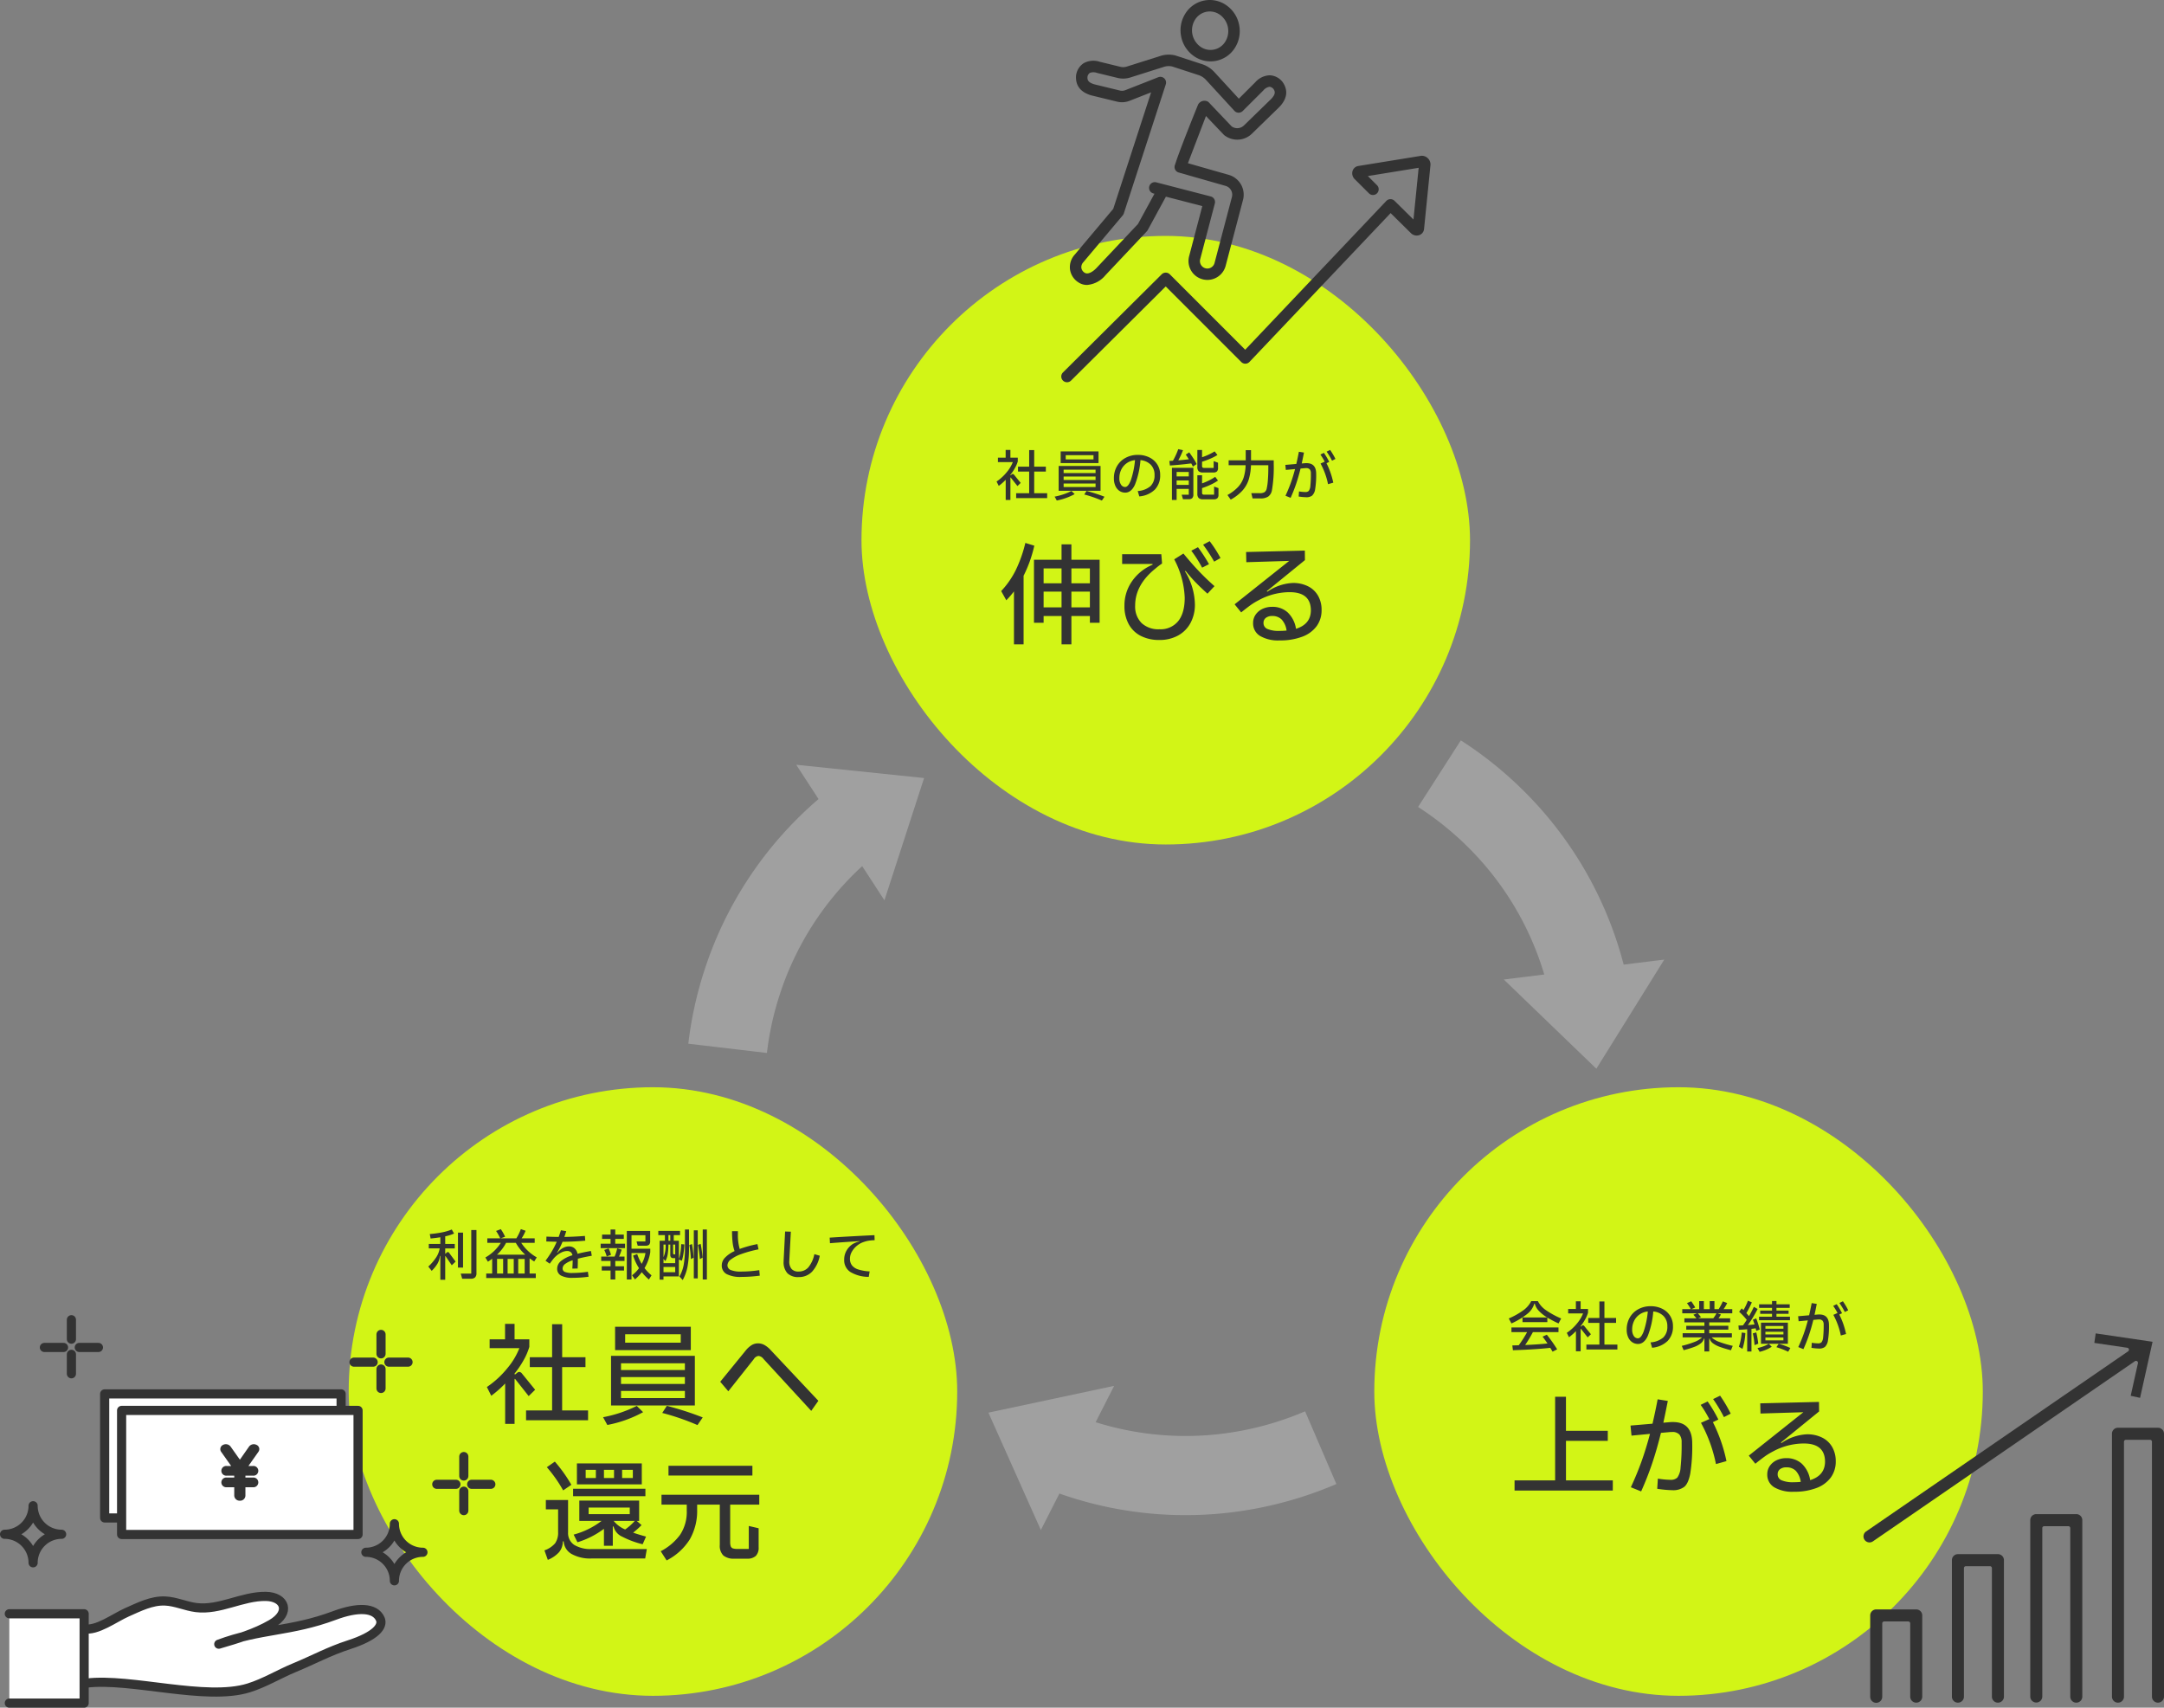
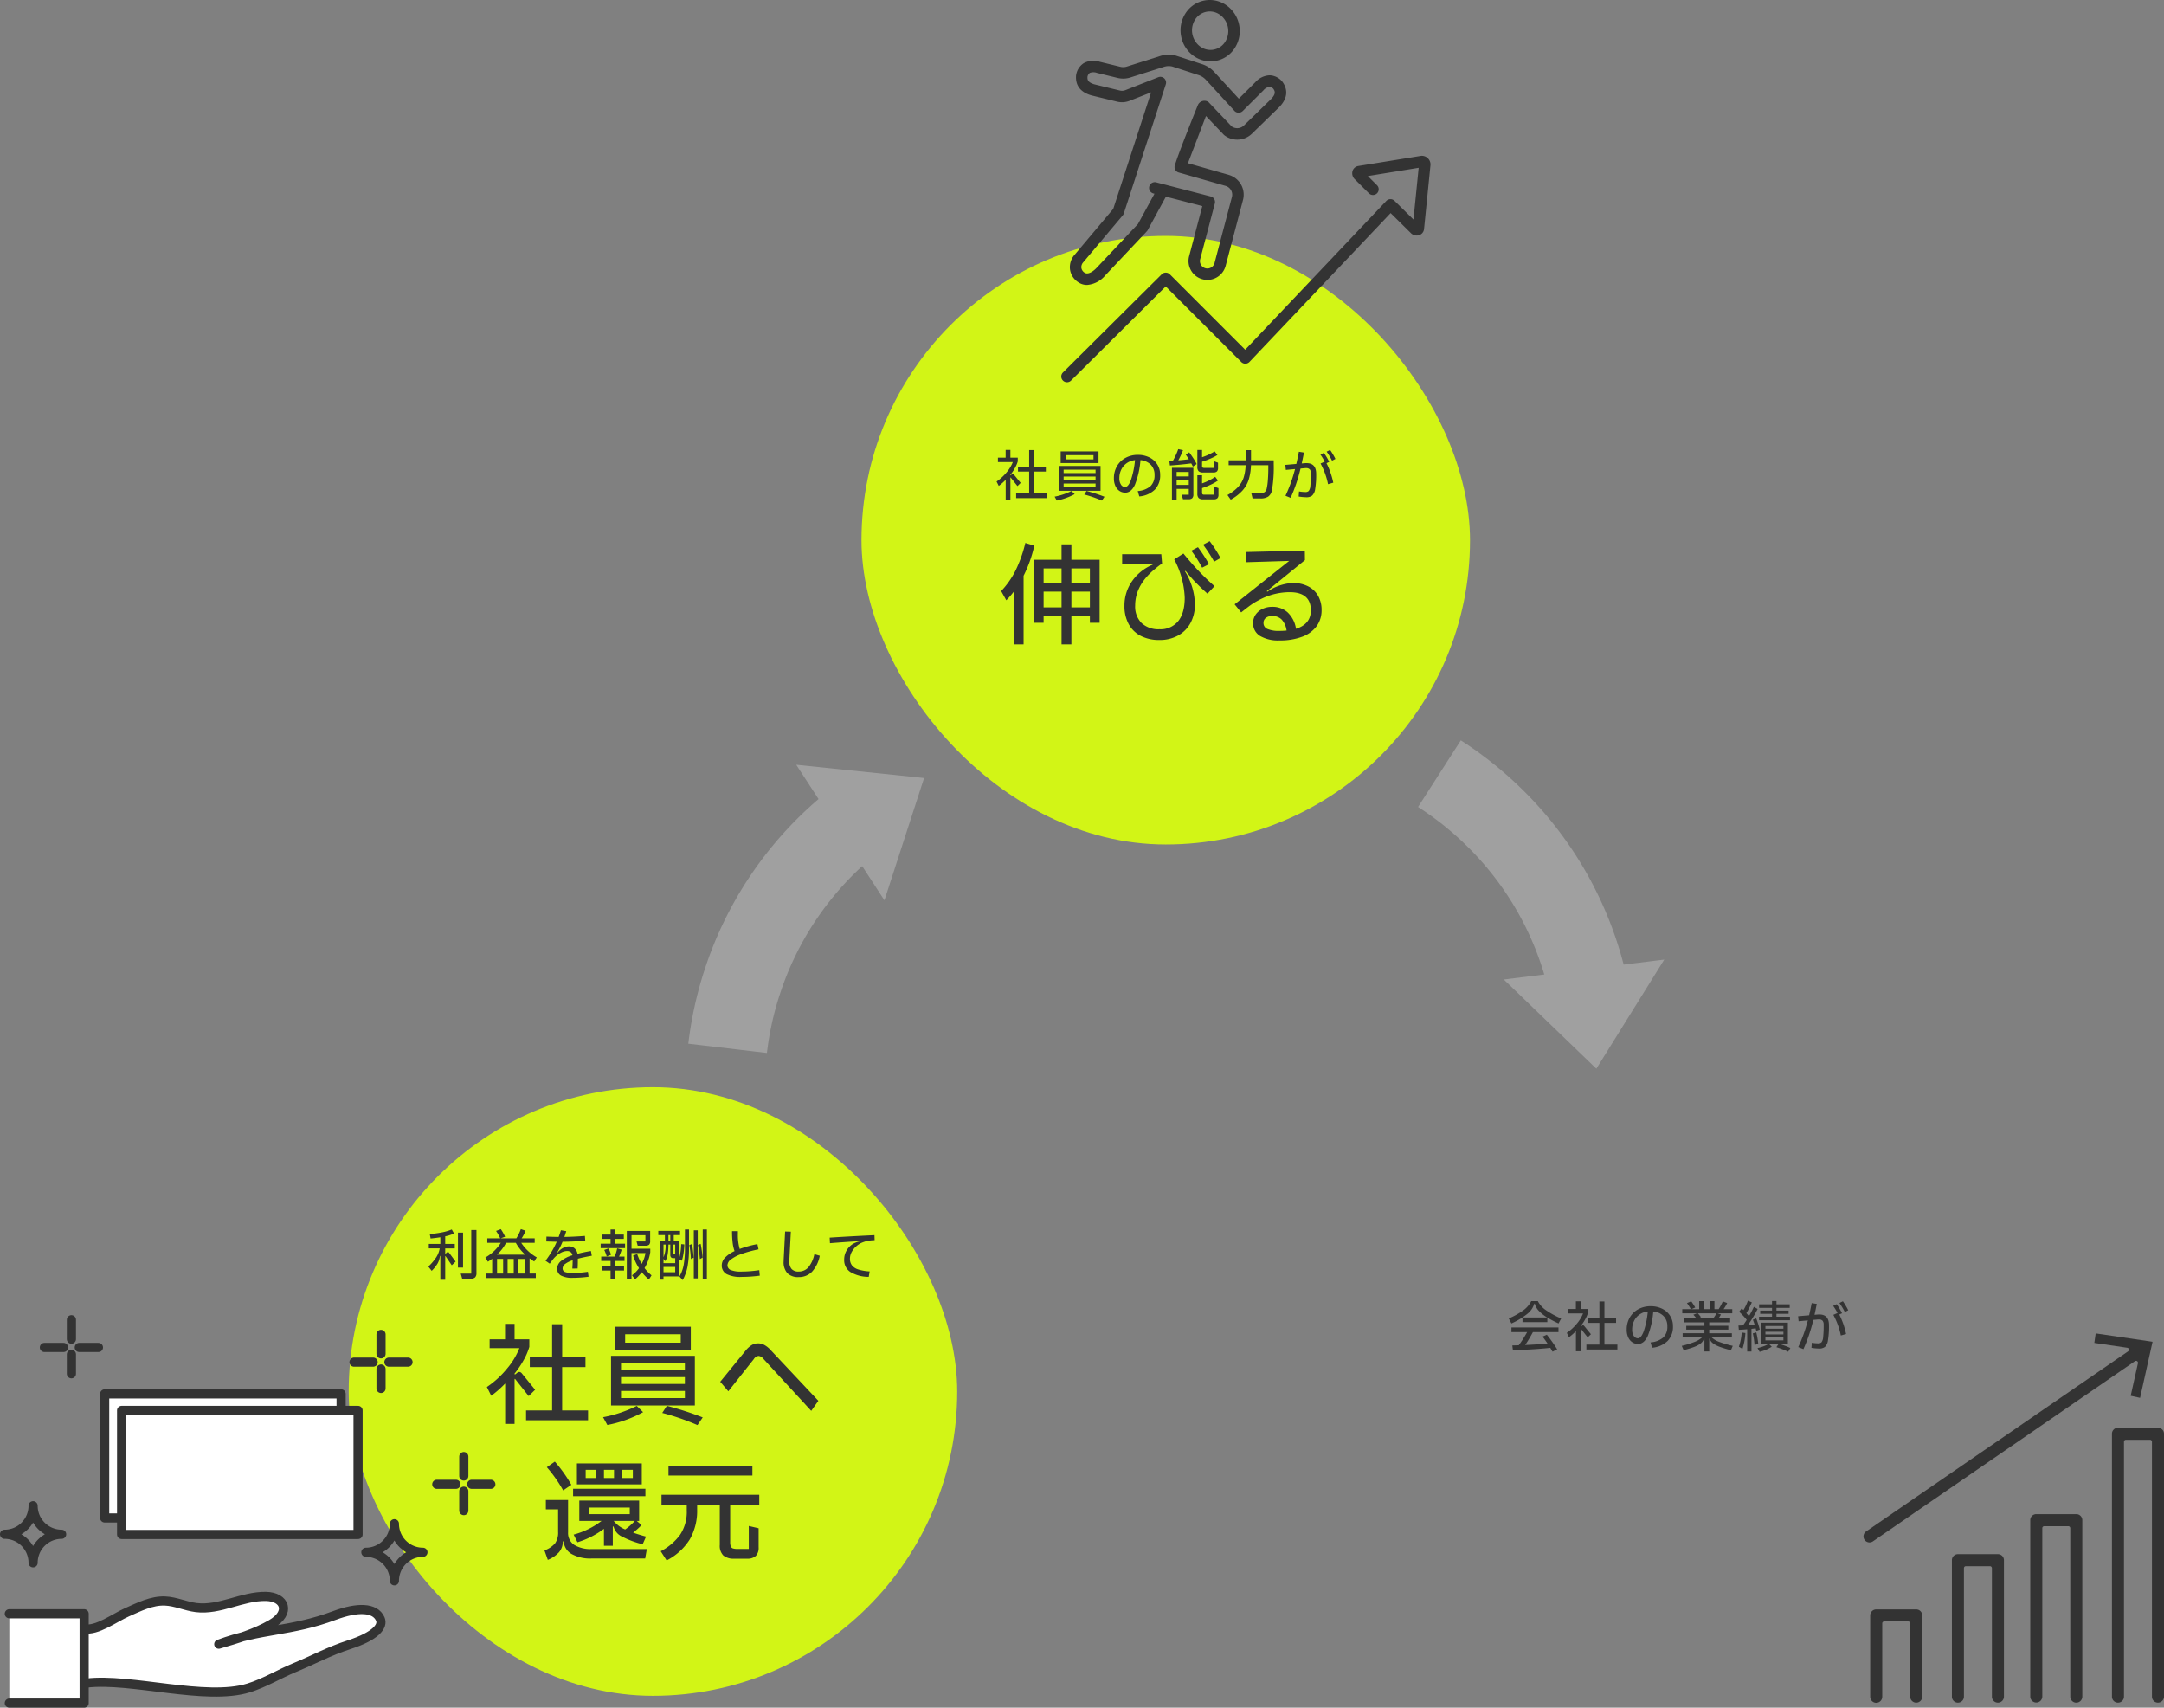
<svg xmlns="http://www.w3.org/2000/svg" width="633" height="499.466" viewBox="0 0 633 499.466">
  <rect x="0" y="0" width="633" height="499.466" fill="#808080" stroke="none" />
  <g id="figure01" transform="translate(-676.662 -1150.001)">
    <rect id="長方形_23940" data-name="長方形 23940" width="178" height="178" rx="89" transform="translate(928.66 1219)" fill="#d2f516" />
    <path id="パス_254731" data-name="パス 254731" d="M-42.432-3.76l-.944.928L-45.312-5.28q-.128-.16-.128.048V1.232h-1.376v-5.9A15.739,15.739,0,0,1-48.848-2.88l-.64-1.28A13.691,13.691,0,0,0-46.52-6.88a10.457,10.457,0,0,0,1.784-2.96h-4.352v-1.3h2.256v-2.256h1.392v2.256h2.16v1.1a9.357,9.357,0,0,1-.9,2.048A13.719,13.719,0,0,1-45.44-6.128v.112h.112l.272-.224a.452.452,0,0,1,.3-.128.527.527,0,0,1,.384.224Zm3.952-3.312V-.736h3.792V.7H-43.76V-.736h3.808V-7.072h-3.264v-1.44h3.264v-4.832h1.472v4.832h3.408v1.44Zm7.744-5.9h11.072v3.424H-30.736Zm1.472,2.336h8.128v-1.232h-8.128Zm-2.064,1.92h12.256v7.264H-31.328Zm10.8,2.08v-.992h-9.344v.992Zm0,2.032V-5.616h-9.344v1.008Zm-9.344,1.024v1.04h9.344v-1.04Zm6.7,2.176A45.637,45.637,0,0,1-17.92.288l-.768,1.12A34.788,34.788,0,0,0-23.84-.368ZM-32.5.256a18.694,18.694,0,0,0,4.928-1.648l.928.912a17.858,17.858,0,0,1-5.232,1.872ZM-8.16-11.952a7.447,7.447,0,0,1,3.376.744,5.652,5.652,0,0,1,2.32,2.072,5.576,5.576,0,0,1,.832,3.024A5.933,5.933,0,0,1-3.2-1.784,7.4,7.4,0,0,1-7.744.192l-.448-1.568a6.359,6.359,0,0,0,3.736-1.44A4.307,4.307,0,0,0-3.28-6.064,4.145,4.145,0,0,0-4.368-9.056a4.792,4.792,0,0,0-3.024-1.36A24.812,24.812,0,0,1-9.008-3.24Q-10.08-.912-11.856-.912a3.012,3.012,0,0,1-1.632-.472A3.371,3.371,0,0,1-14.7-2.8a5.228,5.228,0,0,1-.464-2.32,6.9,6.9,0,0,1,.9-3.536,6.365,6.365,0,0,1,2.5-2.424A7.4,7.4,0,0,1-8.16-11.952ZM-11.888-2.56q.9,0,1.664-1.944a25.109,25.109,0,0,0,1.232-5.912,5.093,5.093,0,0,0-2.368.856A4.908,4.908,0,0,0-12.984-7.7a5.58,5.58,0,0,0-.584,2.56,3.254,3.254,0,0,0,.48,1.888A1.422,1.422,0,0,0-11.888-2.56ZM6.864-12.7q.544.736,1.192,1.728A14.321,14.321,0,0,1,9.04-9.264l-1.1.736q-.24-.5-.48-.928Q4-9.024,1.216-8.848l-.16-1.328q.672-.032,1.04-.064A18.22,18.22,0,0,0,2.952-11.9a17.473,17.473,0,0,0,.7-1.728l1.392.3a21.8,21.8,0,0,1-1.376,2.976q1.728-.144,3.088-.32-.448-.7-.9-1.36Zm4.064,5.9a1.845,1.845,0,0,1-1.3-.368,1.732,1.732,0,0,1-.384-1.28v-4.944h1.376v2.128a16.9,16.9,0,0,0,1.984-.792,16.325,16.325,0,0,0,1.7-.92l.816,1.056a14.841,14.841,0,0,1-2,1.04,23.126,23.126,0,0,1-2.5.928V-8.8a.772.772,0,0,0,.128.528.772.772,0,0,0,.528.128h2.736v-1.984l1.28.464v1.52a1.4,1.4,0,0,1-.32,1.032,1.452,1.452,0,0,1-1.04.312ZM1.808,1.232V-8.176H8.08V-.432A1.508,1.508,0,0,1,7.744.7a1.488,1.488,0,0,1-1.04.312H5.04L4.656-.3h2.08V-2.016H3.184V1.232Zm4.928-6.88v-1.3H3.184v1.3Zm7.408,2.96,1.28.464V-.3A1.377,1.377,0,0,1,15.1.728a1.483,1.483,0,0,1-1.048.312h-3.12a1.818,1.818,0,0,1-1.3-.376A1.71,1.71,0,0,1,9.248-.592V-5.984h1.376v2.368a16.975,16.975,0,0,0,2.056-.872,14.869,14.869,0,0,0,1.784-1.048l.816,1.088a14.015,14.015,0,0,1-2.072,1.184A20.672,20.672,0,0,1,10.624-2.24V-.992a.845.845,0,0,0,.12.544.769.769,0,0,0,.536.128h2.864ZM3.184-4.48v1.3H6.736v-1.3Zm21.76-5.888h6.64v1.04a39.452,39.452,0,0,1-.528,7.76A2.883,2.883,0,0,1,29.96.248,4.024,4.024,0,0,1,27.7.784h-2.3L25.024-.752h2.432a2.734,2.734,0,0,0,1.408-.28,1.668,1.668,0,0,0,.656-1.016,15.885,15.885,0,0,0,.352-2.528Q30-6.224,30-8.08v-.848H24.928a16.339,16.339,0,0,1-.64,4.144A8.859,8.859,0,0,1,22.48-1.568a13.043,13.043,0,0,1-3.472,2.7l-.96-1.344a12.447,12.447,0,0,0,3.112-2.36A7.564,7.564,0,0,0,22.784-5.32a13.272,13.272,0,0,0,.576-3.608H18.4v-1.44h4.992v-2.96h1.552Zm23.7.112a21.934,21.934,0,0,0-1.584-2.64l1.024-.5a20.875,20.875,0,0,1,1.552,2.624ZM40.7-9.52q.16-.016.48-.016Q44-9.536,44-6.432a25.022,25.022,0,0,1-.288,4.44,3.284,3.284,0,0,1-.888,1.944,2.7,2.7,0,0,1-1.72.48A16.419,16.419,0,0,1,38.88.224l.1-1.488a12.075,12.075,0,0,0,1.84.176,1.356,1.356,0,0,0,1.008-.328A2.816,2.816,0,0,0,42.3-2.888a31.191,31.191,0,0,0,.152-3.672,1.733,1.733,0,0,0-.32-1.144,1.386,1.386,0,0,0-1.1-.376,3.182,3.182,0,0,0-.368.016l-1.232.112q-.608,2.464-1.3,4.5T36.528.608L35.024,0q.88-1.888,1.552-3.752t1.248-4.056l-2.7.256-.144-1.472L38.192-9.3q.448-1.952.752-3.568l1.488.24Q40-10.432,39.776-9.44Zm6.32,0a23.089,23.089,0,0,1,1.984,5.7l-1.536.432A21.362,21.362,0,0,0,45.28-9.424L46.5-9.968a16.844,16.844,0,0,0-1.264-2.08l1.024-.5A21.466,21.466,0,0,1,47.824-9.9Z" transform="translate(1017.66 1295)" fill="#333" />
    <path id="パス_254730" data-name="パス 254730" d="M-38.448-26.4a37.873,37.873,0,0,1-3.136,8.8V2.464H-44.4V-13.024a25.734,25.734,0,0,1-2.24,2.592l-1.5-2.688A25.388,25.388,0,0,0-43.9-19.2a38.908,38.908,0,0,0,2.832-8Zm10.848-.384v4.512h8.256V-3.84h-2.848V-5.824H-27.6V2.464h-2.88V-5.824h-5.248V-3.84h-2.816V-22.272h8.064v-4.512Zm-2.88,11.392v-4.352h-5.248v4.352Zm2.88,0h5.408v-4.352H-27.6Zm-2.88,2.432h-5.248v4.608h5.248Zm2.88,0v4.608h5.408V-12.96Zm41.76-8.768a48.243,48.243,0,0,0-3.232-4.96l1.92-1.024a36.787,36.787,0,0,1,3.168,4.928Zm-3.52,1.76a37.486,37.486,0,0,0-3.168-4.96l1.952-1.024a48.243,48.243,0,0,1,3.232,4.96ZM-1.872,1.184a11.626,11.626,0,0,1-5.44-1.2,8.313,8.313,0,0,1-3.536-3.456A10.952,10.952,0,0,1-12.08-8.8a12.31,12.31,0,0,1,2.24-7.232,13.713,13.713,0,0,1,5.984-4.8v-.224h-8.9V-23.9H-1.3l.224,2.72a17.808,17.808,0,0,0-1.856,1.408q-6.016,4.8-6.016,10.88a6.82,6.82,0,0,0,1.872,5.12A7.182,7.182,0,0,0-1.84-1.952,6.611,6.611,0,0,0,3.648-4.336q1.9-2.384,1.9-6.832A25.882,25.882,0,0,0,2.48-22.4l2.688-1.7q2.5,3.04,4.624,5.264t4.464,4.272l-2.048,2.208q-1.792-1.6-3.3-3.136t-3.1-3.52l-.192.1a18.983,18.983,0,0,1,2.912,9.7,11.191,11.191,0,0,1-1.28,5.408A9.071,9.071,0,0,1,3.616-.128,11.081,11.081,0,0,1-1.872,1.184ZM37.136-15.488a9.68,9.68,0,0,1,4.528.992,6.926,6.926,0,0,1,2.912,2.784,8.276,8.276,0,0,1,1.008,4.128,7.863,7.863,0,0,1-1.44,4.72A9.124,9.124,0,0,1,39.936.224a18.052,18.052,0,0,1-6.608,1.088A10.445,10.445,0,0,1,27.552-.016a4.256,4.256,0,0,1-2-3.76,4.221,4.221,0,0,1,.736-2.448,4.994,4.994,0,0,1,2-1.68,6.525,6.525,0,0,1,2.864-.608A6.519,6.519,0,0,1,35.664-6.88,8.316,8.316,0,0,1,38.1-2.08q4.288-1.344,4.352-5.344,0-5.376-6.208-5.376a19.006,19.006,0,0,0-9.088,2.368A18.708,18.708,0,0,0,24.864-9.04q-1.1.784-2.8,2.16l-1.92-2.368,15.968-12.7-12.544.384L23.5-24.544l17.184-.416.032,2.784L29.552-13.088l.16.16A14.226,14.226,0,0,1,37.136-15.488ZM28.592-3.776a1.847,1.847,0,0,0,1.12,1.728,8.485,8.485,0,0,0,3.648.576q1.024,0,1.984-.1a5.952,5.952,0,0,0-1.456-3.248,3.765,3.765,0,0,0-2.736-1.008,2.939,2.939,0,0,0-1.872.544A1.811,1.811,0,0,0,28.592-3.776Z" transform="translate(1017.66 1336)" fill="#333" />
-     <rect id="長方形_23941" data-name="長方形 23941" width="178" height="178" rx="89" transform="translate(1078.66 1468)" fill="#d2f516" />
    <path id="パス_254733" data-name="パス 254733" d="M-41.152-13.44a7.2,7.2,0,0,0,2.264,2.576,24.96,24.96,0,0,0,4.552,2.5L-35.1-6.912a33.032,33.032,0,0,1-3.28-1.712V-7.3h-7.264v-1.36h7.216A11.658,11.658,0,0,1-40.9-10.632a4.847,4.847,0,0,1-1.16-2.088h-.128a5.91,5.91,0,0,1-1.976,2.944A21.03,21.03,0,0,1-48.88-6.912l-.784-1.456A22.311,22.311,0,0,0-45.3-10.832a7.509,7.509,0,0,0,2.208-2.608ZM-48.88-4.368V-5.744h13.76v1.376h-7.488a38.878,38.878,0,0,1-2.256,3.76q3.712-.144,6.528-.448-.736-1.088-1.44-2l1.248-.56A45.157,45.157,0,0,1-35.5.656l-1.344.688L-37.52.224q-4.288.48-10.928.7L-48.624-.48l1.872-.048A32.608,32.608,0,0,0-44.3-4.368Zm23.248.608-.944.928L-28.512-5.28q-.128-.16-.128.048V1.232h-1.376v-5.9A15.739,15.739,0,0,1-32.048-2.88l-.64-1.28A13.691,13.691,0,0,0-29.72-6.88a10.457,10.457,0,0,0,1.784-2.96h-4.352v-1.3h2.256v-2.256h1.392v2.256h2.16v1.1a9.357,9.357,0,0,1-.9,2.048A13.719,13.719,0,0,1-28.64-6.128v.112h.112l.272-.224a.452.452,0,0,1,.3-.128.527.527,0,0,1,.384.224Zm3.952-3.312V-.736h3.792V.7H-26.96V-.736h3.808V-7.072h-3.264v-1.44h3.264v-4.832h1.472v4.832h3.408v1.44Zm13.52-4.88a7.447,7.447,0,0,1,3.376.744,5.652,5.652,0,0,1,2.32,2.072,5.576,5.576,0,0,1,.832,3.024A5.933,5.933,0,0,1-3.2-1.784,7.4,7.4,0,0,1-7.744.192l-.448-1.568a6.359,6.359,0,0,0,3.736-1.44A4.307,4.307,0,0,0-3.28-6.064,4.145,4.145,0,0,0-4.368-9.056a4.792,4.792,0,0,0-3.024-1.36A24.812,24.812,0,0,1-9.008-3.24Q-10.08-.912-11.856-.912a3.012,3.012,0,0,1-1.632-.472A3.371,3.371,0,0,1-14.7-2.8a5.228,5.228,0,0,1-.464-2.32,6.9,6.9,0,0,1,.9-3.536,6.365,6.365,0,0,1,2.5-2.424A7.4,7.4,0,0,1-8.16-11.952ZM-11.888-2.56q.9,0,1.664-1.944a25.109,25.109,0,0,0,1.232-5.912,5.093,5.093,0,0,0-2.368.856A4.908,4.908,0,0,0-12.984-7.7a5.58,5.58,0,0,0-.584,2.56,3.254,3.254,0,0,0,.48,1.888A1.422,1.422,0,0,0-11.888-2.56ZM9.68-2.832a6.279,6.279,0,0,0,2.232,1.32,31.289,31.289,0,0,0,3.944,1.16L15.328.928q-1.952-.512-3.2-.968A8,8,0,0,1,10.1-1.08,2.428,2.428,0,0,1,9.12-2.464H8.976V1.28H7.568V-2.464H7.424A2.62,2.62,0,0,1,6.48-1.072,6.994,6.994,0,0,1,4.552-.032Q3.36.416,1.488.912L.944-.352A28.175,28.175,0,0,0,4.712-1.52,6.583,6.583,0,0,0,6.88-2.832H1.2V-4.048H7.568V-5.1H2.256v-1.12H7.568V-7.232H1.712V-8.416h3.52a10.07,10.07,0,0,0-.9-1.04L5.36-9.872H1.088v-1.216H3.6a16.807,16.807,0,0,0-1.136-1.776l1.248-.528A20.817,20.817,0,0,1,4.88-11.584l-1.136.5h2.3V-13.44h1.36v2.352H9.12V-13.44H10.5v2.352h1.232a16.043,16.043,0,0,0,1.216-2.272l1.28.48a11.225,11.225,0,0,1-1.056,1.792h2.544v1.216h-4.3l.976.336a9.485,9.485,0,0,1-.688,1.12h3.392v1.184H8.976v1.008H14.56V-5.1H8.976v1.056H15.6v1.216ZM5.632-9.872q.256.256.928,1.1l-.832.352H10.16a8.886,8.886,0,0,0,.928-1.456Zm15.7,4.544V1.3H20.08V-5.216q-1.088.112-2.448.16L17.52-6.3l.448-.016q.272,0,.88-.032.528-.7,1.1-1.616a21.549,21.549,0,0,0-2.224-2.368l.752-.992.512.5a15.206,15.206,0,0,0,1.3-2.736l1.152.48a27.35,27.35,0,0,1-1.6,3.152q.288.3.768.88.768-1.312,1.424-2.72l1.1.624q-.656,1.3-1.408,2.536T20.272-6.432q1.008-.08,1.968-.192-.32-.96-.5-1.376l.976-.4a27.579,27.579,0,0,1,1.04,3.264l-1.008.4-.192-.752ZM28.64-8.88h3.952v1.024h-9.04V-8.88h3.792v-.848H23.888v-.944h3.456v-.8H23.568v-1.04h3.776v-.96h1.3v.96h3.872v1.04H28.64v.8h3.552v.944H28.64ZM24.112-7.136h7.872V-.96H24.112Zm1.3,1.76h5.264V-6.16H25.408Zm0,1.68h5.264V-4.48H25.408Zm-2.672-.592a24.336,24.336,0,0,1,.576,3.3l-1.088.416A21.969,21.969,0,0,0,21.728-4ZM17.648-.1a16.727,16.727,0,0,0,.832-4.16l1.072.16A18.3,18.3,0,0,1,18.7.528Zm7.76-1.856h5.264V-2.8H25.408ZM23.1.288A12.135,12.135,0,0,0,25-.28a7.081,7.081,0,0,0,1.384-.68l.88.848A8.713,8.713,0,0,1,25.7.736a11.687,11.687,0,0,1-1.984.656ZM29.28-.944a13.745,13.745,0,0,1,1.728.52q.992.36,1.7.7l-.64,1.088A23.154,23.154,0,0,0,28.624.032Zm19.36-9.312a21.934,21.934,0,0,0-1.584-2.64l1.024-.5a20.875,20.875,0,0,1,1.552,2.624ZM40.7-9.52q.16-.016.48-.016Q44-9.536,44-6.432a25.022,25.022,0,0,1-.288,4.44,3.284,3.284,0,0,1-.888,1.944,2.7,2.7,0,0,1-1.72.48A16.419,16.419,0,0,1,38.88.224l.1-1.488a12.075,12.075,0,0,0,1.84.176,1.356,1.356,0,0,0,1.008-.328A2.816,2.816,0,0,0,42.3-2.888a31.191,31.191,0,0,0,.152-3.672,1.733,1.733,0,0,0-.32-1.144,1.386,1.386,0,0,0-1.1-.376,3.182,3.182,0,0,0-.368.016l-1.232.112q-.608,2.464-1.3,4.5T36.528.608L35.024,0q.88-1.888,1.552-3.752t1.248-4.056l-2.7.256-.144-1.472L38.192-9.3q.448-1.952.752-3.568l1.488.24Q40-10.432,39.776-9.44Zm6.32,0a23.089,23.089,0,0,1,1.984,5.7l-1.536.432A21.362,21.362,0,0,0,45.28-9.424L46.5-9.968a16.844,16.844,0,0,0-1.264-2.08l1.024-.5A21.466,21.466,0,0,1,47.824-9.9Z" transform="translate(1167.66 1544)" fill="#333" />
-     <path id="パス_254732" data-name="パス 254732" d="M-19.232.96H-47.968V-2.016H-36.1V-26.464h3.168v9.952H-20.7v2.944H-32.928V-2.016h13.7ZM13.28-20.512a43.868,43.868,0,0,0-3.168-5.28l2.048-.992a41.749,41.749,0,0,1,3.1,5.248ZM-2.592-19.04q.32-.032.96-.032Q4-19.072,4-12.864a50.045,50.045,0,0,1-.576,8.88Q2.848-1.056,1.648-.1a5.392,5.392,0,0,1-3.44.96A32.838,32.838,0,0,1-6.24.448l.192-2.976a24.15,24.15,0,0,0,3.68.352A2.712,2.712,0,0,0-.352-2.832,5.633,5.633,0,0,0,.592-5.776,62.382,62.382,0,0,0,.9-13.12a3.466,3.466,0,0,0-.64-2.288,2.772,2.772,0,0,0-2.208-.752,6.365,6.365,0,0,0-.736.032l-2.464.224q-1.216,4.928-2.592,8.992t-3.2,8.128L-13.952,0q1.76-3.776,3.1-7.5t2.5-8.112l-5.408.512-.288-2.944,6.432-.544q.9-3.9,1.5-7.136l2.976.48Q-4-20.864-4.448-18.88Zm12.64,0A46.178,46.178,0,0,1,14.016-7.648l-3.072.864A42.725,42.725,0,0,0,6.56-18.848l2.432-1.088A33.686,33.686,0,0,0,6.464-24.1l2.048-.992a42.932,42.932,0,0,1,3.136,5.28Zm27.488,3.552a9.68,9.68,0,0,1,4.528.992,6.926,6.926,0,0,1,2.912,2.784,8.276,8.276,0,0,1,1.008,4.128,7.863,7.863,0,0,1-1.44,4.72A9.124,9.124,0,0,1,40.336.224a18.052,18.052,0,0,1-6.608,1.088A10.445,10.445,0,0,1,27.952-.016a4.256,4.256,0,0,1-2-3.76,4.221,4.221,0,0,1,.736-2.448,4.994,4.994,0,0,1,2-1.68,6.525,6.525,0,0,1,2.864-.608A6.519,6.519,0,0,1,36.064-6.88,8.316,8.316,0,0,1,38.5-2.08q4.288-1.344,4.352-5.344,0-5.376-6.208-5.376a19.006,19.006,0,0,0-9.088,2.368A18.708,18.708,0,0,0,25.264-9.04q-1.1.784-2.8,2.16l-1.92-2.368,15.968-12.7-12.544.384L23.9-24.544l17.184-.416.032,2.784L29.952-13.088l.16.16A14.226,14.226,0,0,1,37.536-15.488ZM28.992-3.776a1.847,1.847,0,0,0,1.12,1.728,8.485,8.485,0,0,0,3.648.576q1.024,0,1.984-.1a5.952,5.952,0,0,0-1.456-3.248,3.765,3.765,0,0,0-2.736-1.008,2.939,2.939,0,0,0-1.872.544A1.811,1.811,0,0,0,28.992-3.776Z" transform="translate(1167.66 1585)" fill="#333" />
    <rect id="長方形_23942" data-name="長方形 23942" width="178" height="178" rx="89" transform="translate(778.66 1468)" fill="#d2f516" />
    <path id="パス_254729" data-name="パス 254729" d="M-60.3-6.656a.528.528,0,0,1,.32-.144q.192,0,.384.272L-57.728-4l-1.12,1.072L-60.64-5.552q-.048-.064-.064-.064-.064,0-.064.128v6.8h-1.424V-5.664h-.128a5.55,5.55,0,0,1-.664,2.184A10.188,10.188,0,0,1-64.72-1.3l-.992-1.248a14.337,14.337,0,0,0,2.336-2.744,6.775,6.775,0,0,0,.992-2.568h-3.184V-9.168h3.376V-11.12q-1.184.192-2.848.368l-.24-1.312a29.434,29.434,0,0,0,3.384-.448,14.6,14.6,0,0,0,3.048-.88l.672,1.184a12.222,12.222,0,0,1-2.592.816v2.224h2.8v1.312h-2.8V-6.32h.1Zm7.152-6.576h1.52V-.64a1.7,1.7,0,0,1-.4,1.256,1.751,1.751,0,0,1-1.264.392h-2.512l-.416-1.5h3.072Zm-3.888.752h1.488V-2.24H-57.04ZM-36.08-.512h1.808V.8h-14.5V-.512h1.744v-4.32q-.592.448-1.248.864L-49.024-5.2A12.857,12.857,0,0,0-44.5-9.488h-3.952V-10.8h3.776a14.171,14.171,0,0,0-1.216-2.16l1.392-.528a14.037,14.037,0,0,1,1.248,2.208l-1.312.48h4.608a14.1,14.1,0,0,0,1.312-2.7l1.392.48A12.668,12.668,0,0,1-38.416-10.8h3.824v1.312h-3.936a13.128,13.128,0,0,0,4.544,4.256l-.752,1.2q-.56-.352-1.344-.928Zm-6.88-8.976a12.822,12.822,0,0,1-2.656,3.456h8.256a13.618,13.618,0,0,1-2.752-3.456Zm-.864,4.7H-45.6V-.512h1.776Zm3.1,4.272V-4.784h-1.792V-.512Zm1.312,0h1.888V-4.784h-1.888Zm15.936-.16a30.111,30.111,0,0,0,4.448-.352l.192,1.456a35.9,35.9,0,0,1-4.608.32A6.985,6.985,0,0,1-26.888.088a2.193,2.193,0,0,1-1.128-2.024,2.89,2.89,0,0,1,1.048-2.176,9.617,9.617,0,0,1,3.416-1.744,1.482,1.482,0,0,0-.52-.936,1.726,1.726,0,0,0-1.064-.3,3.847,3.847,0,0,0-1.632.416,6.744,6.744,0,0,0-1.68,1.152,7.042,7.042,0,0,0-.72.768q-.336.416-1.024,1.36l-1.232-.848Q-30.352-5.7-29.56-7.032a24.683,24.683,0,0,0,1.416-2.776q-1.264-.016-3.056-.08l.048-1.424q1.728.08,3.568.1.24-.624.672-1.952l1.552.272q-.08.256-.368,1.136l-.176.544q3.232-.064,6-.3l.1,1.392q-3.1.288-6.64.32a21.829,21.829,0,0,1-1.6,3.168l.1.048A5.328,5.328,0,0,1-26.36-7.96a3.673,3.673,0,0,1,1.784-.488,2.426,2.426,0,0,1,1.632.56,2.8,2.8,0,0,1,.88,1.6q1.648-.432,3.92-.816l.256,1.392q-2.368.416-4.08.864,0,1.808-.064,2.864l-1.552.032q.1-1.344.1-2.432a7.091,7.091,0,0,0-2.256,1.112,1.658,1.658,0,0,0-.688,1.256,1.06,1.06,0,0,0,.664,1.04A6.071,6.071,0,0,0-23.472-.672ZM-8.528-10.64h-2.5v1.408H-8.16v1.3H-15.3v-1.3h2.9V-10.64h-2.48V-11.9h2.48v-1.488h1.376V-11.9h2.5ZM-2.464-2.1A12.753,12.753,0,0,0-.416.016l-.768,1.232a15.848,15.848,0,0,1-2.08-2.16,12.612,12.612,0,0,1-2,2.128L-6.112,0A9.681,9.681,0,0,0-4.08-2.08,15.415,15.415,0,0,1-5.808-5.76l1.2-.448A15.053,15.053,0,0,0-3.3-3.344,9.434,9.434,0,0,0-2.192-6.5h-4.08V1.232H-7.648V-12.96H-.816v2.992a1.385,1.385,0,0,1-.3,1.016,1.414,1.414,0,0,1-1.008.3H-4.464L-4.8-9.888h2.592v-1.824H-6.272V-7.76H-.784v1.024A12.893,12.893,0,0,1-2.464-2.1ZM-9.152-7.5A14.446,14.446,0,0,1-9.92-5.472h1.6v1.28h-2.7V-2.64h2.56v1.248h-2.56V1.232H-12.4V-1.392h-2.576V-2.64H-12.4V-4.192h-2.736v-1.28h3.92a11.093,11.093,0,0,0,.752-2.416Zm-3.824-.368a9.348,9.348,0,0,1,.7,1.888l-1.248.464a10.127,10.127,0,0,0-.72-1.888ZM9.36-13.392h1.184V-7.92a29.614,29.614,0,0,1-.4,5.224,13.562,13.562,0,0,1-1.44,4.1L7.744.352A10.354,10.354,0,0,0,8.992-3.064,27.633,27.633,0,0,0,9.36-8.048Zm5.2,14.624V-13.392h1.216V1.232ZM13.1.912H11.952V-13.152H13.1Zm-5.52-5.52V.336h-4.5V1.28H1.952V-10.1H3.5v-1.648H1.568v-1.232H7.92v1.232H6.08V-10.1h1.5v5.344a11.062,11.062,0,0,0,.488-2.072,19.859,19.859,0,0,0,.2-2.28l.912.08A21,21,0,0,1,8.96-6.536a15.155,15.155,0,0,1-.5,2.28ZM5.072-11.744H4.528V-10.1h.544Zm8.88,2.56a33.968,33.968,0,0,1,.56,4.016l-.784.448a36.866,36.866,0,0,0-.56-4.16Zm-2.528.048a34.326,34.326,0,0,1,.464,3.984l-.784.416a30.694,30.694,0,0,0-.464-4.112Zm-8.336.16v3.712A8.663,8.663,0,0,0,3.7-8.976Zm1.984,0H4.528A18.742,18.742,0,0,1,4.32-6.184a6.012,6.012,0,0,1-.688,2.04l-.544-.64v1.232H6.512V-5.008H5.968a.872.872,0,0,1-.68-.24A1.1,1.1,0,0,1,5.072-6Zm1.44,2.864V-8.976H5.888V-6.56a.565.565,0,0,0,.08.36.406.406,0,0,0,.3.088ZM3.088-2.432V-.9H6.512V-2.432ZM31.248.112a41.679,41.679,0,0,1-5.36.368,8.738,8.738,0,0,1-4.36-.84,2.792,2.792,0,0,1-1.4-2.568,3.274,3.274,0,0,1,.944-2.216,8.816,8.816,0,0,1,2.8-1.928,11.088,11.088,0,0,1-.552-2.384,26.912,26.912,0,0,1-.184-3.44h1.712v.672A15.02,15.02,0,0,0,25.376-7.7,33.154,33.154,0,0,1,30.56-9.12l.32,1.536A34.733,34.733,0,0,0,25.824-6.2a10.831,10.831,0,0,0-3.032,1.584,2.24,2.24,0,0,0-1,1.64,1.5,1.5,0,0,0,.944,1.432,7.664,7.664,0,0,0,3.1.456A35.032,35.032,0,0,0,31.1-1.5ZM38.656-12.8l1.68.048L39.9-4.544l-.016.416a3.313,3.313,0,0,0,.68,2.3,2.622,2.622,0,0,0,2.024.736,3.726,3.726,0,0,0,2.848-1.2,8.754,8.754,0,0,0,1.776-3.888l1.584.464a9.515,9.515,0,0,1-2.24,4.648A5.282,5.282,0,0,1,42.608.528a4.417,4.417,0,0,1-3.272-1.12,4.73,4.73,0,0,1-1.112-3.456q0-.368.016-.56ZM63.12.464A10.4,10.4,0,0,1,57.712-.984a4.1,4.1,0,0,1-1.776-3.56,5.186,5.186,0,0,1,.712-2.712,5.6,5.6,0,0,1,1.784-1.88,6.153,6.153,0,0,1,2-.752v-.1q-4.256.256-8.656.608l-.08-1.632q6.592-.416,13.1-.72l.048,1.472a15.075,15.075,0,0,0-1.68.136,8.2,8.2,0,0,0-1.52.392A5.957,5.957,0,0,0,59.7-8.664a6.167,6.167,0,0,0-1.5,1.744,4.07,4.07,0,0,0-.576,2.056,3.168,3.168,0,0,0,.568,1.936,3.762,3.762,0,0,0,1.832,1.216,12.641,12.641,0,0,0,3.36.576Z" transform="translate(867.66 1523)" fill="#333" />
    <path id="パス_254728" data-name="パス 254728" d="M-34.464-7.52l-1.888,1.856-3.872-4.9q-.256-.32-.256.1V2.464h-2.752V-9.344A31.478,31.478,0,0,1-47.3-5.76l-1.28-2.56a27.382,27.382,0,0,0,5.936-5.44,20.914,20.914,0,0,0,3.568-5.92h-8.7v-2.592h4.512v-4.512h2.784v4.512h4.32v2.208a18.714,18.714,0,0,1-1.792,4.1,27.438,27.438,0,0,1-2.528,3.712v.224h.224l.544-.448a.9.9,0,0,1,.608-.256,1.055,1.055,0,0,1,.768.448Zm7.9-6.624V-1.472h7.584v2.88H-37.12v-2.88H-29.5V-14.144h-6.528v-2.88H-29.5v-9.664h2.944v9.664h6.816v2.88Zm15.488-11.808H11.072V-19.1H-11.072Zm2.944,4.672H8.128v-2.464H-8.128Zm-4.128,3.84H12.256V-2.912H-12.256Zm21.6,4.16v-1.984H-9.344v1.984Zm0,4.064v-2.016H-9.344v2.016ZM-9.344-7.168v2.08H9.344v-2.08ZM4.064-2.816A91.273,91.273,0,0,1,14.56.576l-1.536,2.24A69.575,69.575,0,0,0,2.72-.736ZM-14.592.512a37.389,37.389,0,0,0,9.856-3.3L-2.88-.96A35.717,35.717,0,0,1-13.344,2.784ZM32.32-16.544a2.08,2.08,0,0,0-1.44-.864,1.882,1.882,0,0,0-1.376.928L22.048-7.072,19.68-9.856l7.36-9.024a7.167,7.167,0,0,1,1.808-1.68,3.579,3.579,0,0,1,1.872-.528,3.863,3.863,0,0,1,1.856.464,7.139,7.139,0,0,1,1.728,1.36L48.384-4.288,46.3-1.344ZM-26.272,21.92a39.131,39.131,0,0,0-4.768-6.784L-28.7,13.5a42.3,42.3,0,0,1,4.832,6.784Zm4.032-7.9H-3.264V20.16H-22.24ZM-16.7,15.9H-19.68v2.4H-16.7Zm5.312,2.4V15.9h-2.944v2.4Zm2.368,0h3.136V15.9H-9.024ZM-23.36,21.44H-2.208v2.176H-23.36ZM-1.792,39.072l-.48,2.752H-17.824a11.075,11.075,0,0,1-6.064-1.36,4.578,4.578,0,0,1-2.224-3.632h-.256a4.837,4.837,0,0,1-1.12,3.184,9.062,9.062,0,0,1-3.264,2.224l-.992-2.784a7.163,7.163,0,0,0,3.12-2.064,5.415,5.415,0,0,0,.88-3.312V27.456h-3.584v-2.72h6.5v9.44a4.147,4.147,0,0,0,1.792,3.68,9.217,9.217,0,0,0,5.184,1.216Zm-9.952-.96h-2.592v-4.96a24.985,24.985,0,0,1-7.744,3.936l-1.12-2.24a23.284,23.284,0,0,0,8.16-4h-6.5V24.9h17.5v5.952h-.7l1.408,1.216a24.253,24.253,0,0,1-2.464,2.208q1.632.576,3.776,1.152l-.992,2.24a25.954,25.954,0,0,1-5.968-2.208A4.414,4.414,0,0,1-11.52,32.48h-.224Zm4.96-11.168H-18.816v1.92H-6.784Zm-1.344,6.4a16.477,16.477,0,0,0,2.816-2.5h-6.176A8.472,8.472,0,0,0-8.128,33.344ZM4.544,14.72H29.088v2.848H4.544ZM31.1,26.08H22.592V36.992a3.6,3.6,0,0,0,.176,1.312,1.014,1.014,0,0,0,.608.576,4.088,4.088,0,0,0,1.328.16h3.328V32.32l2.88.672V38.56a3.372,3.372,0,0,1-.832,2.528,3.575,3.575,0,0,1-2.56.8H23.84a4.782,4.782,0,0,1-3.248-.928,3.988,3.988,0,0,1-1.04-3.1V26.08H12.928v1.408a16.8,16.8,0,0,1-2.16,8.768A17.294,17.294,0,0,1,4,42.4L2.272,39.712A16.464,16.464,0,0,0,7.92,34.928a12.063,12.063,0,0,0,1.968-7.152v-1.7H2.5V23.2H31.1Z" transform="translate(867.66 1564)" fill="#333" />
    <path id="パス_5934" data-name="パス 5934" d="M54.641,50.861A87.723,87.723,0,0,0,17.017,26.729,88.616,88.616,0,0,0,0,22.992L2.708,0A111.7,111.7,0,0,1,24.17,4.711,110.785,110.785,0,0,1,74.261,38.1l10.032-6.528-3.881,37.4-35.768-11.6,10-6.5Z" transform="matrix(0.899, 0.438, -0.438, 0.899, 1101.535, 1365.359)" fill="#a0a0a0" fill-rule="evenodd" />
    <path id="パス_5938" data-name="パス 5938" d="M54.641,50.861A87.724,87.724,0,0,0,17.017,26.729,88.617,88.617,0,0,0,0,22.992L2.708,0A111.7,111.7,0,0,1,24.17,4.711,110.785,110.785,0,0,1,74.261,38.095l10.032-6.528-3.881,37.4-35.768-11.6,10-6.5Z" transform="translate(878.001 1457.975) rotate(-90)" fill="#a0a0a0" fill-rule="evenodd" />
-     <path id="パス_5937" data-name="パス 5937" d="M54.641,50.861A87.723,87.723,0,0,0,17.017,26.729,88.616,88.616,0,0,0,0,22.992L2.708,0A111.7,111.7,0,0,1,24.17,4.711,110.784,110.784,0,0,1,74.261,38.095l10.032-6.528-3.881,37.4-35.768-11.6,10-6.5Z" transform="translate(1069.912 1582.699) rotate(150)" fill="#a0a0a0" fill-rule="evenodd" />
    <g id="利益を報酬として_社員へ還元" data-name="利益を報酬として 社員へ還元" transform="translate(749.118 1592.064)">
      <g id="グループ_65953" data-name="グループ 65953" transform="translate(-71.118 -56.064)">
        <path id="パス_5927" data-name="パス 5927" d="M182.2,637.706c12.983-1.567,34.916,5.3,47.4,1.418,4.664-1.449,8.877-4.052,13.39-5.919,5.8-2.4,10.056-4.793,16.028-6.727,7.8-2.527,10.036-5.41,9.088-7.535-1.522-3.412-6.635-3.531-13.377-1.015-12.963,4.839-21.639,3.843-33.86,8.4,5.283-1.544,10.624-3.112,15.384-5.876,5.762-3.345,4.021-8-1.6-8.1-6.921-.118-13.518,4.133-20.387,3.272-3.1-.388-6.028-1.808-9.148-1.926-3.9-.148-7.536,1.729-11.1,3.3s-8.861,5.573-12.531,4.819" transform="translate(-158.212 -531.432)" fill="#fff" stroke="#333" stroke-linecap="round" stroke-linejoin="round" stroke-width="2.676" />
        <path id="パス_5928" data-name="パス 5928" d="M17.878,676.457H39.767V650.331H17.878" transform="translate(-16.49 -564.328)" fill="#fff" stroke="#333" stroke-linecap="round" stroke-linejoin="round" stroke-width="2.676" />
        <g id="グループ_65950" data-name="グループ 65950" transform="translate(11.645)">
          <line id="線_50" data-name="線 50" x2="5.601" transform="translate(0 8.111)" fill="none" stroke="#333" stroke-linecap="round" stroke-linejoin="round" stroke-width="2.676" />
          <line id="線_51" data-name="線 51" x2="5.601" transform="translate(10.209 8.111)" fill="none" stroke="#333" stroke-linecap="round" stroke-linejoin="round" stroke-width="2.676" />
          <line id="線_52" data-name="線 52" y1="5.685" transform="translate(7.905)" fill="none" stroke="#333" stroke-linecap="round" stroke-linejoin="round" stroke-width="2.676" />
          <line id="線_53" data-name="線 53" y1="5.685" transform="translate(7.905 10.125)" fill="none" stroke="#333" stroke-linecap="round" stroke-linejoin="round" stroke-width="2.676" />
        </g>
        <g id="グループ_65951" data-name="グループ 65951" transform="translate(102.211 4.292)">
          <line id="線_54" data-name="線 54" x2="5.601" transform="translate(0 8.111)" fill="none" stroke="#333" stroke-linecap="round" stroke-linejoin="round" stroke-width="2.676" />
          <line id="線_55" data-name="線 55" x2="5.601" transform="translate(10.209 8.111)" fill="none" stroke="#333" stroke-linecap="round" stroke-linejoin="round" stroke-width="2.676" />
          <line id="線_56" data-name="線 56" y1="5.685" transform="translate(7.905)" fill="none" stroke="#333" stroke-linecap="round" stroke-linejoin="round" stroke-width="2.676" />
          <line id="線_57" data-name="線 57" y1="5.685" transform="translate(7.905 10.125)" fill="none" stroke="#333" stroke-linecap="round" stroke-linejoin="round" stroke-width="2.676" />
        </g>
        <g id="グループ_65952" data-name="グループ 65952" transform="translate(126.426 40.024)">
          <line id="線_58" data-name="線 58" x2="5.601" transform="translate(0 8.111)" fill="none" stroke="#333" stroke-linecap="round" stroke-linejoin="round" stroke-width="2.676" />
          <line id="線_59" data-name="線 59" x2="5.601" transform="translate(10.209 8.111)" fill="none" stroke="#333" stroke-linecap="round" stroke-linejoin="round" stroke-width="2.676" />
          <line id="線_60" data-name="線 60" y1="5.685" transform="translate(7.905)" fill="none" stroke="#333" stroke-linecap="round" stroke-linejoin="round" stroke-width="2.676" />
          <line id="線_61" data-name="線 61" y1="5.685" transform="translate(7.905 10.125)" fill="none" stroke="#333" stroke-linecap="round" stroke-linejoin="round" stroke-width="2.676" />
        </g>
        <path id="パス_5929" data-name="パス 5929" d="M805.781,470.212h0a8.346,8.346,0,0,0-8.345-8.346h0a8.345,8.345,0,0,0,8.345-8.345h0a8.345,8.345,0,0,0,8.345,8.345h0A8.346,8.346,0,0,0,805.781,470.212Z" transform="translate(-691.751 -393.848)" fill="none" stroke="#333" stroke-linecap="round" stroke-linejoin="round" stroke-width="2.676" />
        <path id="パス_5930" data-name="パス 5930" d="M15.845,430.853h0A8.346,8.346,0,0,0,7.5,422.507h0a8.346,8.346,0,0,0,8.345-8.345h0a8.346,8.346,0,0,0,8.345,8.345h0A8.346,8.346,0,0,0,15.845,430.853Z" transform="translate(-7.5 -359.755)" fill="none" stroke="#333" stroke-linecap="round" stroke-linejoin="round" stroke-width="2.676" />
        <path id="パス_5931" data-name="パス 5931" d="M295.518,169.635H226.354v36.287h69.164V169.635Z" transform="translate(-197.074 -147.944)" fill="#fff" stroke="#333" stroke-linecap="round" stroke-linejoin="round" stroke-width="2.676" fill-rule="evenodd" />
        <path id="パス_5932" data-name="パス 5932" d="M332.553,205.76H263.389v36.287h69.164V205.76Z" transform="translate(-229.154 -179.235)" fill="#fff" stroke="#333" stroke-linecap="round" stroke-linejoin="round" stroke-width="2.676" fill-rule="evenodd" />
-         <path id="パス_5933" data-name="パス 5933" d="M490.4,281.827l0,0a1.348,1.348,0,0,0-.6-2.018,1.751,1.751,0,0,0-2.139.483l-2.7,3.867-2.717-3.843a1.752,1.752,0,0,0-2.163-.508,1.364,1.364,0,0,0-.609,2.03l.01.014L482.412,286h-1.286a1.423,1.423,0,1,0,0,2.828h2.186v.556h-2.186a1.423,1.423,0,1,0,0,2.828h2.186v2.462a1.564,1.564,0,0,0,1.635,1.478,1.539,1.539,0,0,0,1.634-1.478v-2.462h2.186a1.423,1.423,0,1,0,0-2.828h-2.186v-.556h2.186a1.423,1.423,0,1,0,0-2.828h-1.309l2.944-4.176Z" transform="translate(-416.13 -243.22)" fill="#333" />
      </g>
    </g>
    <g id="会社の業績が_上がる" data-name="会社の業績が 上がる" transform="translate(1265.711 1594.002)">
      <g id="グループ_65929" data-name="グループ 65929" transform="translate(-43.951 -54.001)">
        <path id="パス_5888" data-name="パス 5888" d="M1.76,61.135a1.758,1.758,0,0,1-1-3.206L77.4,5.242A.573.573,0,0,0,77.156,4.2L67.523,2.78l.4-2.78L84.554,2.449l-3.65,16.4-2.744-.6,2.117-9.521a.574.574,0,0,0-.885-.6L2.754,60.825A1.749,1.749,0,0,1,1.76,61.135Z" transform="translate(0)" fill="#333" />
        <path id="パス_5889" data-name="パス 5889" d="M16.884,168.088a1.763,1.763,0,0,1-1.761-1.761V144.908a.573.573,0,0,0-.573-.573H7.513a.573.573,0,0,0-.573.573v21.419a1.761,1.761,0,1,1-3.521,0V142.574a1.763,1.763,0,0,1,1.761-1.761H16.884a1.763,1.763,0,0,1,1.761,1.761v23.754A1.763,1.763,0,0,1,16.884,168.088Z" transform="translate(-1.458 -60.085)" fill="#333" />
        <path id="パス_5890" data-name="パス 5890" d="M98.55,147.345a1.763,1.763,0,0,1-1.761-1.761V96.3a.573.573,0,0,0-.573-.573H89.179a.573.573,0,0,0-.573.573v49.288a1.761,1.761,0,0,1-3.521,0V93.962A1.763,1.763,0,0,1,86.845,92.2H98.55a1.763,1.763,0,0,1,1.761,1.761v51.623A1.763,1.763,0,0,1,98.55,147.345Z" transform="translate(-36.305 -39.342)" fill="#333" />
        <path id="パス_5891" data-name="パス 5891" d="M58.568,156.055a1.763,1.763,0,0,1-1.761-1.761V116.708a.573.573,0,0,0-.573-.573H49.2a.574.574,0,0,0-.573.573v37.587a1.761,1.761,0,0,1-3.522,0V114.374a1.763,1.763,0,0,1,1.761-1.761H58.568a1.763,1.763,0,0,1,1.761,1.761v39.921A1.763,1.763,0,0,1,58.568,156.055Z" transform="translate(-19.245 -48.052)" fill="#333" />
        <path id="パス_5892" data-name="パス 5892" d="M140.234,128.539a1.763,1.763,0,0,1-1.761-1.761V52.224a.573.573,0,0,0-.573-.573h-7.037a.574.574,0,0,0-.573.573v74.555a1.761,1.761,0,0,1-3.522,0V49.89a1.763,1.763,0,0,1,1.761-1.761h11.705a1.763,1.763,0,0,1,1.761,1.761v76.889A1.763,1.763,0,0,1,140.234,128.539Z" transform="translate(-54.092 -20.537)" fill="#333" />
      </g>
    </g>
    <g id="社員の能力が_伸びる" data-name="社員の能力が 伸びる" transform="translate(1041.1 1205.9)">
      <g id="グループ_65931" data-name="グループ 65931" transform="translate(-54 -55.899)">
        <path id="パス_5893" data-name="パス 5893" d="M107.193,193.306a2.428,2.428,0,0,0-2.055-.665L86.888,195.6a2.106,2.106,0,0,0-1.686,1.456,2.408,2.408,0,0,0,.675,2.438l4.112,4.1a1.676,1.676,0,1,0,2.368-2.373l-2.685-2.68,14.869-2.413-1.519,15.129-5.55-5.478a1.678,1.678,0,0,0-1.178-.483h-.027a1.677,1.677,0,0,0-1.189.522L53.8,249.339,31.74,227.278a1.676,1.676,0,0,0-2.367,0L.495,255.983a1.676,1.676,0,1,0,2.364,2.378l27.693-27.53,22.1,22.1a1.65,1.65,0,0,0,1.208.491,1.676,1.676,0,0,0,1.194-.523l41.283-43.522,5.933,5.856a2.386,2.386,0,0,0,2.479.577,2.107,2.107,0,0,0,1.37-1.784l1.875-18.679A2.489,2.489,0,0,0,107.193,193.306Z" transform="translate(0 -147.049)" fill="#333" />
        <g id="グループ_65930" data-name="グループ 65930" transform="translate(2.508)">
          <path id="パス_5894" data-name="パス 5894" d="M72.873,75.618a1.646,1.646,0,0,0-.151-.191A5.02,5.02,0,0,0,69.1,73.6a5.9,5.9,0,0,0-4.254,2.032L60.03,80.443,52.867,72.65a8.4,8.4,0,0,0-3.574-2.3l-7.812-2.546q-.07-.023-.141-.039a8,8,0,0,0-4.222.167l-9.844,3.116a3.548,3.548,0,0,1-1.838.081l-6.077-1.478a5.915,5.915,0,0,0-4.706.41,5.041,5.041,0,0,0-2.206,3.421,1.641,1.641,0,0,0-.033.24c-.188,2.887,1.307,4.82,4.444,5.746l.079.021L24.5,81.329a6.074,6.074,0,0,0,3.585-.27l6.29-2.472L23.3,112.659,12.039,126.045a5.44,5.44,0,0,0-1.4,4.263,5.331,5.331,0,0,0,2.384,3.8,4.544,4.544,0,0,0,2.6.815,7.754,7.754,0,0,0,5.374-2.829l12.127-12.866a1.68,1.68,0,0,0,.252-.348L38.7,109.1l10.648,2.757L45.48,126.564a5.524,5.524,0,0,0,10.684,2.811l5.12-19.445c0-.017.009-.034.013-.05a6.032,6.032,0,0,0-4.223-7.158L45.139,99.314l5.278-13.8,5.193,5.455a1.686,1.686,0,0,0,.2.177,6.159,6.159,0,0,0,8.05-.464l8.049-7.831.055-.056C74.186,80.416,74.493,78,72.873,75.618Zm-3.335,4.859-8.011,7.795a2.821,2.821,0,0,1-3.591.279l-6.811-7.156a2.093,2.093,0,0,0-3.054.869c-.226.556-5.479,13.484-6.676,17.433a1.668,1.668,0,0,0,1.05,2.336l13.707,3.914a2.68,2.68,0,0,1,1.882,3.159l-5.113,19.416a2.171,2.171,0,0,1-4.2-1.1l4.293-16.335a1.676,1.676,0,0,0-1.2-2.049l-15.943-4.128a1.676,1.676,0,0,0-.84,3.246l.32.083-4.822,8.852L18.537,129.81l-.031.034c-.756.848-2.481,2.25-3.6,1.489a2.006,2.006,0,0,1-.937-1.421,2.1,2.1,0,0,1,.576-1.638l.043-.049,11.489-13.659a1.677,1.677,0,0,0,.311-.56l12.28-37.759a1.676,1.676,0,0,0-2.207-2.079l-9.6,3.771a2.718,2.718,0,0,1-1.59.127l-7.5-1.823c-1.875-.562-2.058-1.29-2.017-2.177a1.78,1.78,0,0,1,.663-1.152,2.945,2.945,0,0,1,2.114-.014l.025.006,6.1,1.485.027.006a6.911,6.911,0,0,0,3.6-.152l9.844-3.116a4.655,4.655,0,0,1,2.388-.111l7.737,2.522A5.041,5.041,0,0,1,50.4,74.919L58.743,84a1.676,1.676,0,0,0,1.2.541,1.693,1.693,0,0,0,1.22-.489l6.055-6.042a2.885,2.885,0,0,1,1.812-1.051,1.763,1.763,0,0,1,1.142.65C70.649,78.342,70.857,79.055,69.538,80.477Z" transform="translate(-10.602 -51.579)" fill="#333" />
          <path id="パス_5895" data-name="パス 5895" d="M151.28,16.34a8.419,8.419,0,0,0,12.066-2.3,9.114,9.114,0,0,0,1.277-6.682,9.113,9.113,0,0,0-3.643-5.746,8.419,8.419,0,0,0-12.066,2.3,9.112,9.112,0,0,0-1.277,6.682A9.114,9.114,0,0,0,151.28,16.34Zm.451-10.609a5.1,5.1,0,0,1,3.346-2.287,5.032,5.032,0,0,1,.941-.089,5.161,5.161,0,0,1,3.012.987,5.888,5.888,0,0,1,1.5,7.882,5.066,5.066,0,0,1-7.3,1.39,5.888,5.888,0,0,1-1.5-7.882Z" transform="translate(-115.093 0)" fill="#333" />
        </g>
      </g>
    </g>
  </g>
</svg>